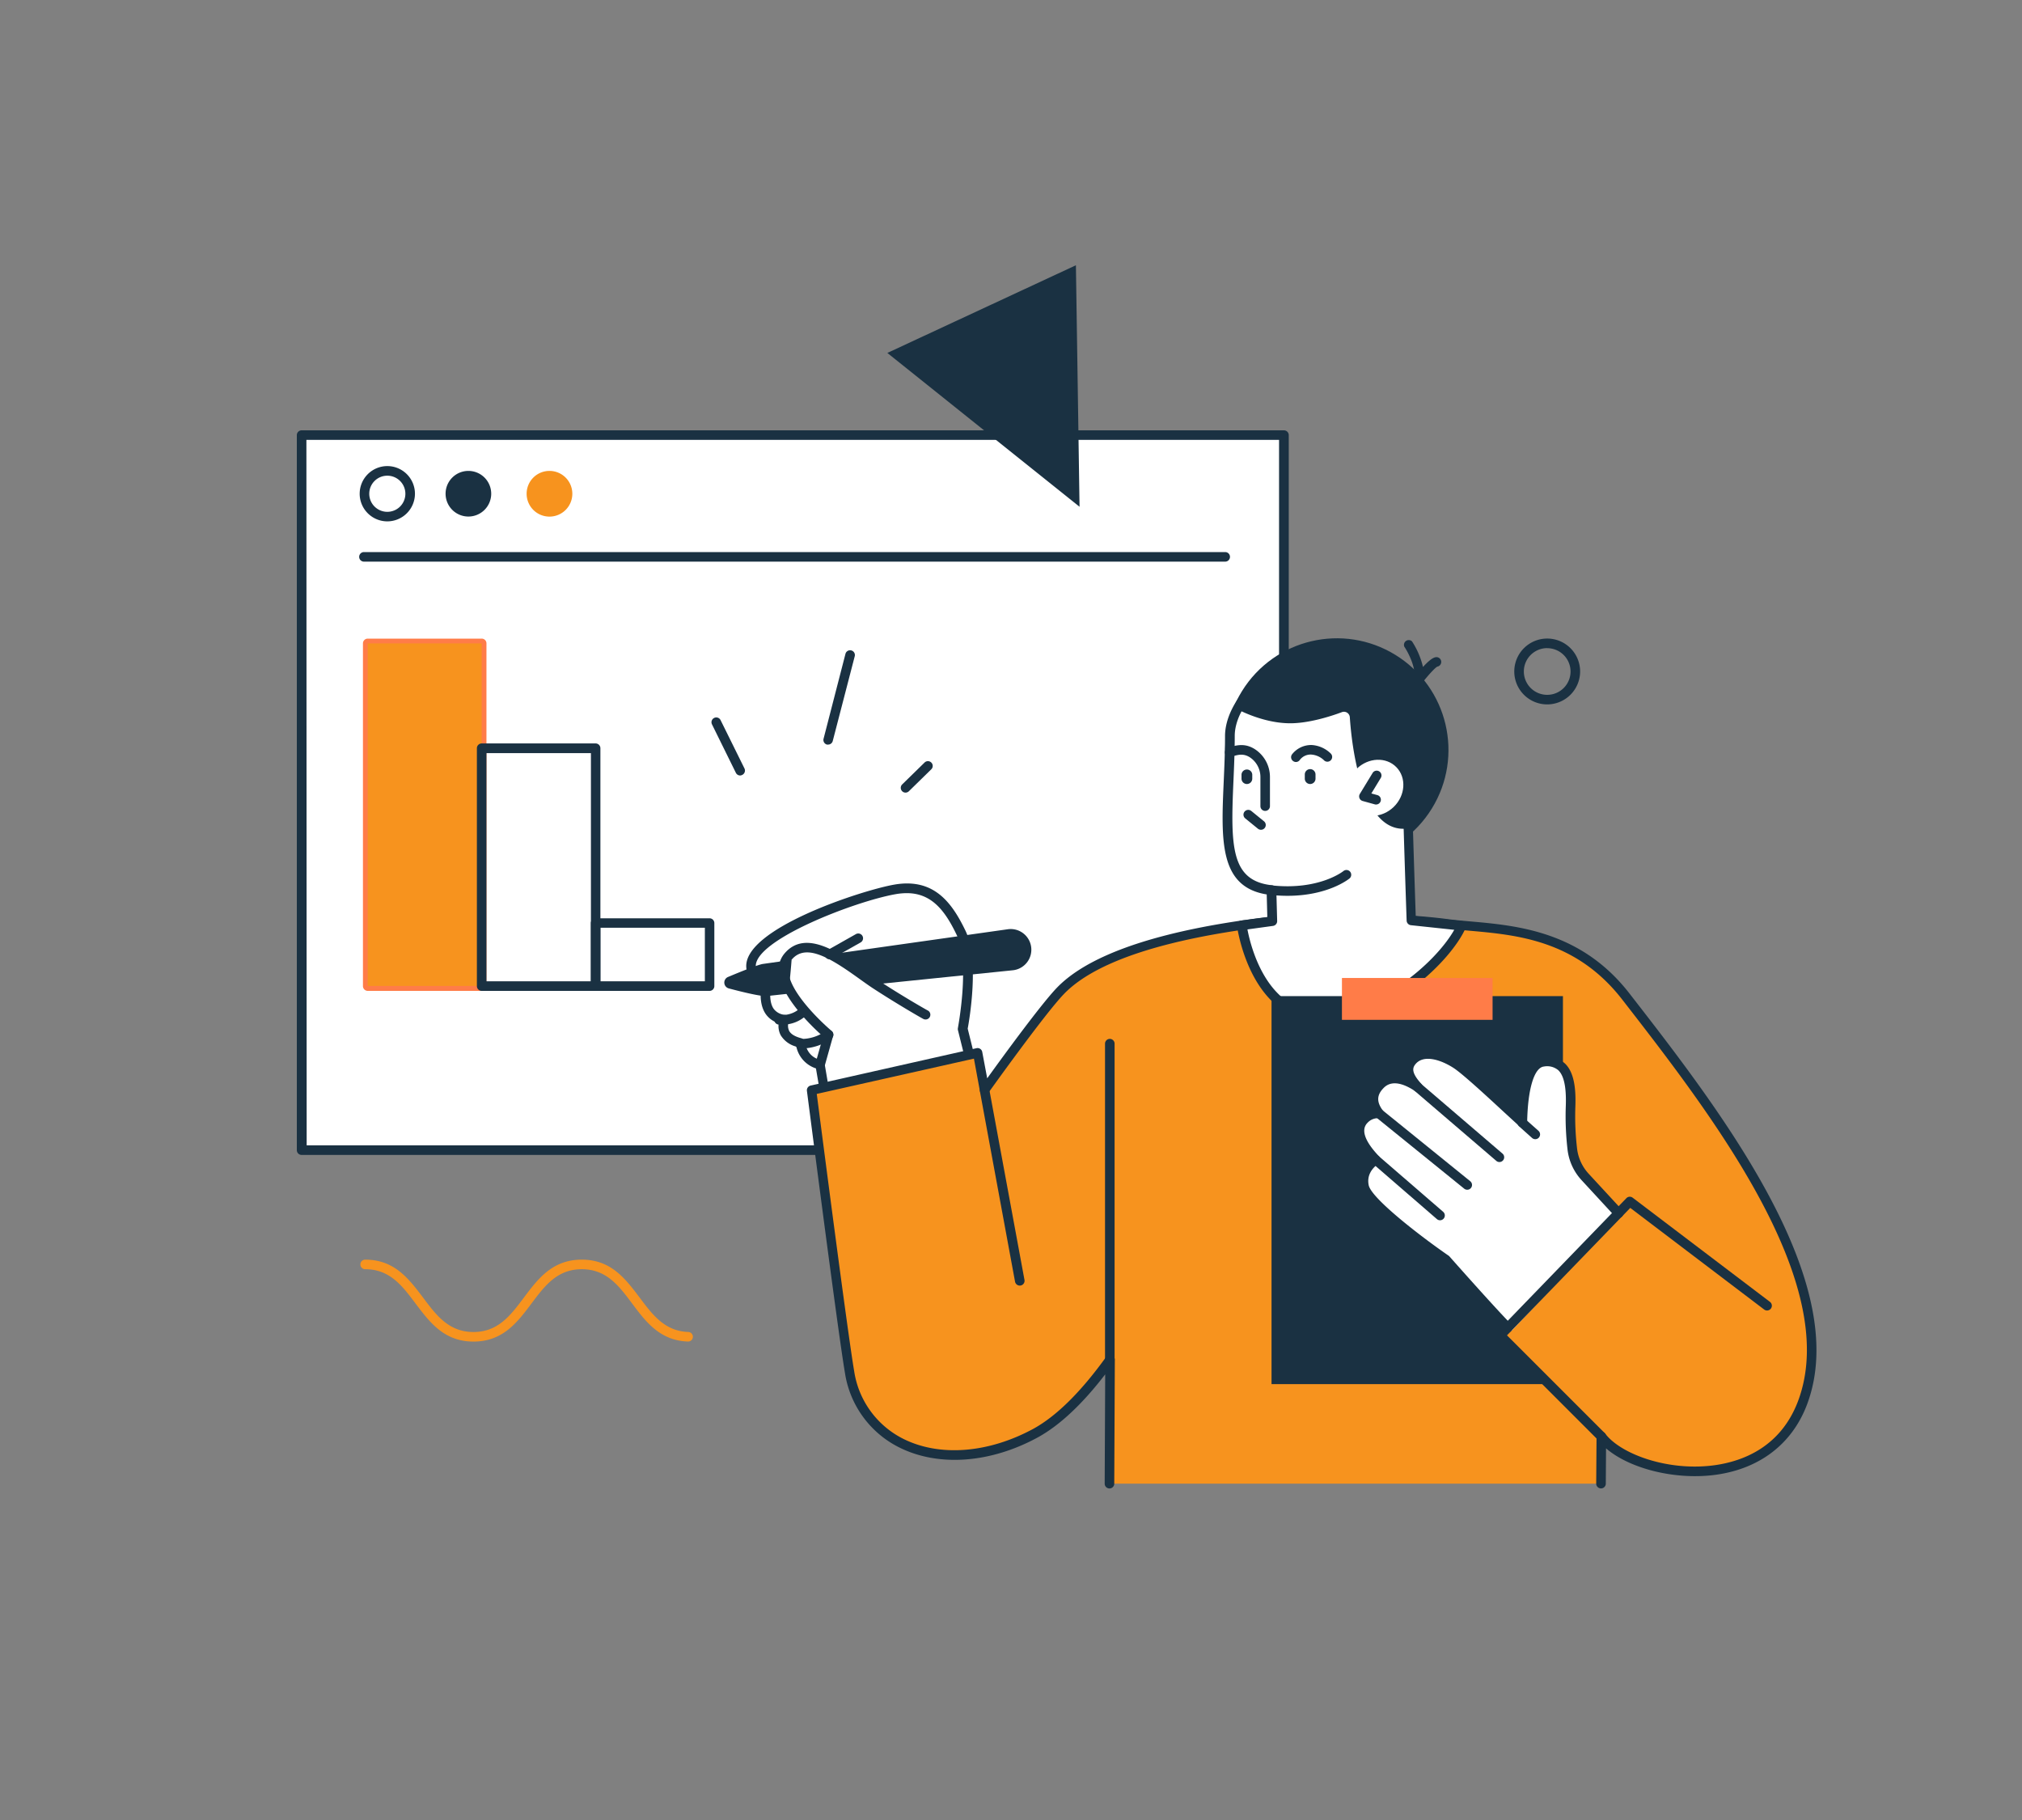
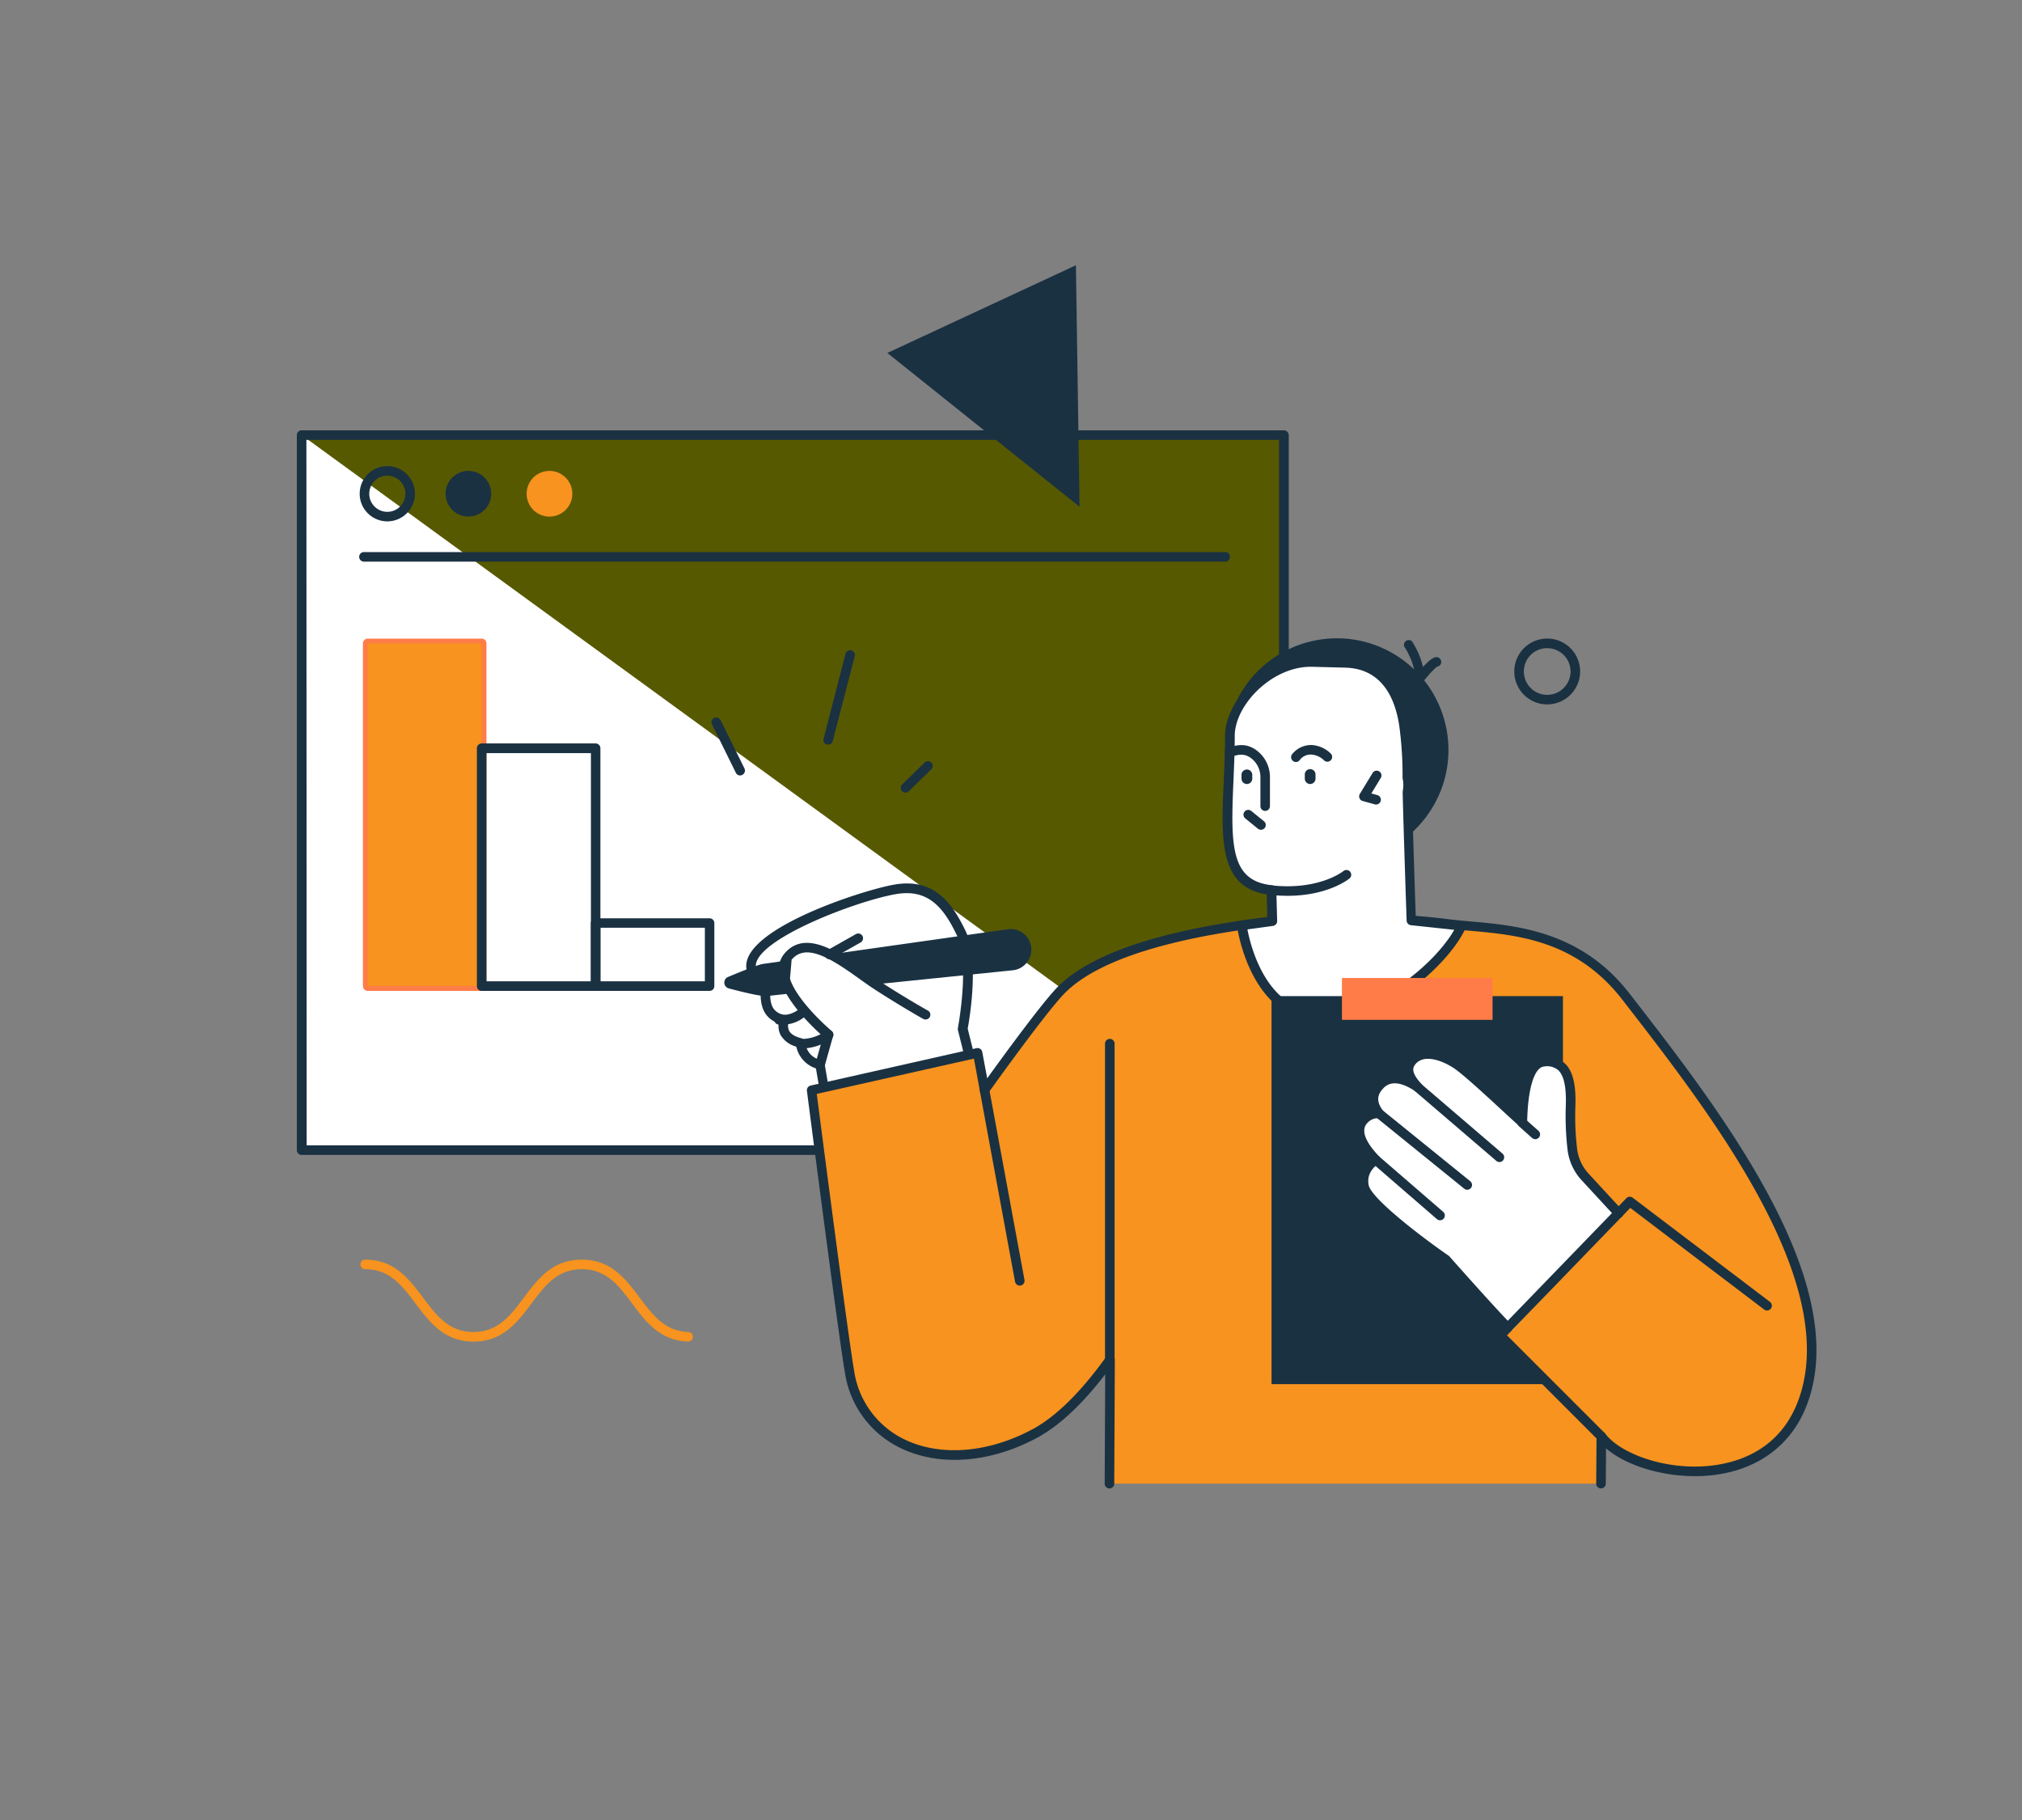
<svg xmlns="http://www.w3.org/2000/svg" id="Capa_1" data-name="Capa 1" viewBox="0 0 600 540">
  <rect x="0" y="0" width="600" height="540" fill="#808080" stroke="none" />
  <defs>
    <style>.cls-1{fill:#1a3142;}.cls-2{fill:#fff;}.cls-3{fill:#575900;}.cls-4{fill:#f7931e;}.cls-5{fill:#282547;}.cls-6{fill:#ff7c48;}</style>
  </defs>
  <path class="cls-1" d="M459.11,209a9.77,9.77,0,1,1,9.77-9.77A9.79,9.79,0,0,1,459.11,209Zm0-16.7a6.93,6.93,0,1,0,6.93,6.93A6.93,6.93,0,0,0,459.11,192.32Z" />
  <rect class="cls-2" x="89.5" y="129.1" width="291.46" height="212.15" />
-   <path class="cls-3" d="M381.06,341.35H89.4V129H381.06Zm-291.46-.2H380.87V129.2H89.6Z" />
+   <path class="cls-3" d="M381.06,341.35H89.4V129Zm-291.46-.2H380.87V129.2H89.6Z" />
  <path class="cls-1" d="M381,342.67H89.5a1.42,1.42,0,0,1-1.42-1.42V129.1a1.43,1.43,0,0,1,1.42-1.42H381a1.43,1.43,0,0,1,1.42,1.42V341.25A1.42,1.42,0,0,1,381,342.67Zm-290-2.84H379.54V130.52H90.92Z" />
  <path class="cls-1" d="M114.93,154.69a8.2,8.2,0,1,1,8.2-8.19A8.21,8.21,0,0,1,114.93,154.69Zm0-13.55a5.36,5.36,0,1,0,5.36,5.36A5.36,5.36,0,0,0,114.93,141.14Z" />
  <path class="cls-1" d="M132.22,146.5a6.77,6.77,0,1,0,6.77-6.78A6.77,6.77,0,0,0,132.22,146.5Z" />
  <path class="cls-4" d="M156.27,146.5a6.78,6.78,0,1,0,6.77-6.78A6.77,6.77,0,0,0,156.27,146.5Z" />
  <path class="cls-1" d="M363.56,166.64H108a1.42,1.42,0,0,1,0-2.84H363.56a1.42,1.42,0,1,1,0,2.84Z" />
  <path class="cls-1" d="M297,360.3a1.43,1.43,0,0,1-1.39-1.1L290.44,337a1.42,1.42,0,0,1,1.06-1.71,1.41,1.41,0,0,1,1.7,1.06l5.18,22.22a1.41,1.41,0,0,1-1.06,1.7A1.22,1.22,0,0,1,297,360.3Z" />
  <path class="cls-5" d="M329.52,410.67l0,.29a.64.64,0,0,1,0-.12Z" />
  <path class="cls-2" d="M288.63,317.09l-2.93-11.8s3.82-19.59-.49-28.51-9.42-14.64-19.61-12.87S222,277.23,222.87,287c.25,2.63,2.1,3.9,4.68,4.34-.82,4-1.07,10.34,5.23,11.15-.81,2.48-.54,5.56,4.73,6.92.46,2.52,1.86,5.58,5.86,6.46l1.4,8.17Z" />
  <path class="cls-3" d="M244.69,324.2,243.28,316c-4-.91-5.39-4-5.86-6.46-2.3-.6-3.84-1.59-4.58-2.94a5,5,0,0,1-.19-4,6.05,6.05,0,0,1-4.29-2.39c-1.73-2.41-1.46-6.08-.93-8.76-2.86-.52-4.43-2-4.66-4.41-.51-5.41,9.1-11,17.25-14.68,9.17-4.18,20.2-7.63,25.56-8.56,4.83-.84,8.79,0,12.09,2.45,2.78,2.09,5.13,5.32,7.63,10.48,4.21,8.71.64,27.8.5,28.55l2.95,11.88Zm24.48-60.52a20.72,20.72,0,0,0-3.56.32c-5.35.93-16.36,4.38-25.51,8.55C232,276.23,222.47,281.73,223,287c.22,2.34,1.77,3.77,4.6,4.25-.47,2.77-.76,6.44,1,8.83a5.93,5.93,0,0,0,4.28,2.32l.11,0,0,.11a4.81,4.81,0,0,0,.14,3.93c.71,1.31,2.23,2.28,4.51,2.87.52,2.5,1.89,5.57,5.86,6.45.08.08,1.46,8.16,1.46,8.16l43.66-7L285.6,305.3c0-.22,3.77-19.69-.48-28.48C281.32,269,277,263.68,269.17,263.68Z" />
  <path class="cls-1" d="M244.76,325.5a1.41,1.41,0,0,1-1.39-1.18L242.12,317a8.71,8.71,0,0,1-5.82-6.46,7.63,7.63,0,0,1-4.62-3.36,5.82,5.82,0,0,1-.61-3.6,7,7,0,0,1-3.79-2.63c-1.73-2.42-1.76-5.77-1.36-8.54a5.81,5.81,0,0,1-4.46-5.28c-1.09-11.58,34.57-23.05,43.9-24.66,11.78-2.05,17.11,5.35,21.12,13.65,4.22,8.72,1.17,26.42.67,29.09l2.86,11.5a1.43,1.43,0,0,1-1.16,1.74l-43.86,7ZM269.06,265a19.63,19.63,0,0,0-3.22.29c-12.09,2.1-42.3,13.72-41.56,21.6.11,1.17.61,2.58,3.51,3.08a1.41,1.41,0,0,1,1.15,1.68c-.69,3.39-.46,6.12.65,7.68a4.61,4.61,0,0,0,3.37,1.78,1.39,1.39,0,0,1,1,.65,1.41,1.41,0,0,1,.15,1.2,3.61,3.61,0,0,0,.05,2.89c.53,1,1.77,1.72,3.68,2.22a1.42,1.42,0,0,1,1,1.12c.54,2.95,2.14,4.74,4.77,5.32a1.43,1.43,0,0,1,1.09,1.15l1.16,6.79,40.95-6.53-2.56-10.3a1.4,1.4,0,0,1,0-.61c0-.19,3.69-19.23-.37-27.62C280.35,270,276.33,265,269.06,265Z" />
  <path class="cls-1" d="M246.15,284.62a1.39,1.39,0,0,1-1.23-.72,1.41,1.41,0,0,1,.53-1.93l8.5-4.8a1.42,1.42,0,1,1,1.4,2.47l-8.5,4.8A1.35,1.35,0,0,1,246.15,284.62Z" />
  <path class="cls-1" d="M305.92,280.6a6.13,6.13,0,0,0-6.87-4.89l-52.9,7.49s1.92,1.41,4.76,3.09q4.56,2.7,8.89,5.76l40.76-4.17A6.13,6.13,0,0,0,305.92,280.6Z" />
  <path class="cls-1" d="M234.89,284.8,226.4,286c-1.45.21-6.5,2.25-10.37,3.87a1.8,1.8,0,0,0,.24,3.4c4.15,1.1,9.66,2.44,11.32,2.26l8-.87c-.39-1-1.3-3.13-1.17-4.49C234.71,287.33,234.89,284.8,234.89,284.8Z" />
  <path class="cls-1" d="M243.37,317.33a1.81,1.81,0,0,1-.39-.05,1.43,1.43,0,0,1-1-1.76l2.26-8c-2.75-2.43-12.49-11.5-13.14-19a7.4,7.4,0,0,1,1.68-5.6c6.28-7.46,16.51-.1,24,5.26,1.36,1,2.65,1.91,3.81,2.67,7.17,4.71,14.71,9,14.79,9a1.42,1.42,0,0,1-1.4,2.47c-.08,0-7.7-4.36-15-9.13-1.19-.78-2.51-1.73-3.91-2.73-8.51-6.12-15.9-10.78-20.14-5.74a4.61,4.61,0,0,0-1,3.53c.64,7.33,12.71,17.52,12.83,17.62a1.43,1.43,0,0,1,.46,1.48l-2.5,8.9A1.43,1.43,0,0,1,243.37,317.33Z" />
  <path class="cls-1" d="M238.1,311.08l-.84,0a1.41,1.41,0,0,1-1.31-1.51,1.47,1.47,0,0,1,1.51-1.32,12.24,12.24,0,0,0,7.54-2.34,1.42,1.42,0,0,1,1.75,2.24A15.35,15.35,0,0,1,238.1,311.08Z" />
  <path class="cls-1" d="M231.85,304c-.24,0-.49,0-.75,0a1.42,1.42,0,0,1-1.34-1.49,1.39,1.39,0,0,1,1.5-1.34c4.13.23,6.05-2,6.13-2.06a1.43,1.43,0,0,1,2-.15,1.41,1.41,0,0,1,.17,2A10.18,10.18,0,0,1,231.85,304Z" />
  <path class="cls-4" d="M482.37,295.55C465.94,274.39,443.74,276,429.05,274c-12.14-1.6-36.82-2.46-49-1-13.83,1.67-50.91,6-65.37,21-5.81,6-22.55,29.47-22.55,29.47l-2.07-11.07-49.34,11.07s9.18,71.46,11.27,83.59c4.06,23.62,30.56,31.56,55.16,18.17,8-4.36,15.59-12.63,22.15-21.78l-.17,36.76H475.07l.1-14c9,11.93,48.75,18.92,59.68-9.92C548.4,380.53,509.29,330.24,482.37,295.55Z" />
  <path class="cls-1" d="M475.07,441.62a1.42,1.42,0,0,1-1.42-1.43l.1-14a1.43,1.43,0,0,1,2.56-.85c4.6,6.12,18.82,11.34,32.64,9.37,8.39-1.2,19.46-5.46,24.57-18.94,13.24-35-26.1-85.65-52.14-119.19-13.68-17.63-31.2-19.18-45.28-20.43-2.55-.23-5-.44-7.23-.74-12.32-1.62-36.76-2.43-48.63-1l-.33,0c-13.73,1.65-50.19,6-64.19,20.5-5.66,5.85-22.24,29.07-22.41,29.31a1.42,1.42,0,0,1-2.55-.57L289,314.1l-46.64,10.47c1.26,9.69,9.19,71.17,11.1,82.23a26.91,26.91,0,0,0,14.93,20.28c10.75,5.2,25,4,38.15-3.1,6.92-3.77,14.21-11,21.68-21.37a1.42,1.42,0,0,1,1.59-.52,1.41,1.41,0,0,1,1,1.36l-.17,36.76a1.42,1.42,0,0,1-2.84,0l.15-32.43c-6.83,8.89-13.56,15.17-20,18.7-13.92,7.59-29.16,8.77-40.74,3.16a29.68,29.68,0,0,1-16.49-22.34c-2.07-12-11.18-82.93-11.28-83.65a1.43,1.43,0,0,1,1.1-1.56L289.77,311a1.41,1.41,0,0,1,1.7,1.13l1.47,7.81c4.6-6.39,16.05-22.1,20.74-26.94,14.7-15.17,51.89-19.65,65.89-21.34l.33,0c12.07-1.46,36.86-.65,49.34,1,2.21.3,4.6.51,7.11.73,13.86,1.23,32.83,2.91,47.14,21.34C510.05,328.9,550,380.35,536.18,416.8c-4.37,11.53-13.9,18.9-26.83,20.74-12,1.71-25.7-1.71-32.78-7.81l-.07,10.48A1.42,1.42,0,0,1,475.07,441.62Z" />
  <circle class="cls-1" cx="396.68" cy="222.48" r="33.12" transform="translate(-1.12 442.96) rotate(-58.28)" />
  <path class="cls-2" d="M418.82,273.1s-1.33-38.81-1.22-41.7a108.74,108.74,0,0,0-.75-14.37c-1.19-11.36-6.25-20.07-17.66-20.36l-9.76-.25c-12.59-.32-24.46,12-24.46,22,0,24-5.19,43.86,12.34,45.74l.25,9.24-9.05,1.18s3.27,25.88,22.4,27.12,38.55-17.38,42.82-27Z" />
  <path class="cls-1" d="M392.78,303.14c-.65,0-1.3,0-2-.06-20.07-1.3-23.69-28.09-23.72-28.37a1.42,1.42,0,0,1,1.23-1.58l7.77-1-.18-6.75c-14.13-2.27-13.53-16.11-12.76-33.5.19-4.33.39-8.81.39-13.49,0-5.08,2.84-10.89,7.6-15.52,5.28-5.16,11.87-8,18.32-7.86l9.75.25c10.85.28,17.61,8,19,21.63a107.94,107.94,0,0,1,.74,14.57c-.07,2.18.72,26.66,1.18,40.37l13.69,1.45a1.42,1.42,0,0,1,1.15,2C430.66,285.05,412.1,303.14,392.78,303.14Zm-22.62-27.38c1,5.24,5.6,23.5,20.85,24.48,16.91,1.1,34.83-14.32,40.52-24.36l-12.86-1.37a1.42,1.42,0,0,1-1.27-1.36c-.06-1.59-1.33-38.9-1.22-41.8a107.56,107.56,0,0,0-.74-14.17c-.9-8.54-4.45-18.79-16.29-19.09l-9.75-.25c-5.61-.15-11.53,2.43-16.27,7-4.22,4.12-6.74,9.16-6.74,13.49,0,4.74-.2,9.25-.39,13.62-.85,19.28-.73,29.4,11.46,30.71a1.41,1.41,0,0,1,1.27,1.37l.25,9.25a1.43,1.43,0,0,1-1.24,1.44Z" />
  <path class="cls-1" d="M382.05,265.79a47.24,47.24,0,0,1-4.89-.26,1.42,1.42,0,1,1,.3-2.82c14,1.48,21.11-4.2,21.18-4.26a1.42,1.42,0,0,1,2,.2,1.43,1.43,0,0,1-.2,2C400.15,260.88,394,265.79,382.05,265.79Z" />
  <path class="cls-1" d="M384.55,226.09a1.36,1.36,0,0,1-.83-.28,1.4,1.4,0,0,1-.32-2,7.19,7.19,0,0,1,5.86-2.76,8.87,8.87,0,0,1,5.62,2.52,1.42,1.42,0,1,1-2.08,1.93,6.06,6.06,0,0,0-3.72-1.62,4,4,0,0,0-3.38,1.6A1.42,1.42,0,0,1,384.55,226.09Z" />
  <path class="cls-1" d="M388.77,232.62a1.59,1.59,0,0,1-1.59-1.59v-1.24a1.59,1.59,0,0,1,3.18,0V231A1.59,1.59,0,0,1,388.77,232.62Z" />
  <path class="cls-1" d="M370,232.62a1.6,1.6,0,0,1-1.6-1.59v-1.24a1.6,1.6,0,0,1,3.19,0V231A1.59,1.59,0,0,1,370,232.62Z" />
  <path class="cls-1" d="M375.43,240.6a1.41,1.41,0,0,1-1.42-1.42v-8.61a7,7,0,0,0-3.19-5.91c-1.64-1-3.13-.94-5.42-.1a1.42,1.42,0,1,1-1-2.67c3.2-1.17,5.53-1.12,7.91.36a9.84,9.84,0,0,1,4.53,8.32v8.61A1.42,1.42,0,0,1,375.43,240.6Z" />
  <path class="cls-1" d="M374.17,246.2a1.46,1.46,0,0,1-.9-.32l-3.76-3.06a1.42,1.42,0,0,1,1.79-2.21l3.76,3.06a1.42,1.42,0,0,1-.89,2.53Z" />
-   <path class="cls-1" d="M417.86,245.79c-.18-6.06-.3-13.44-.26-14.39a108.74,108.74,0,0,0-.75-14.37c-1.19-11.36-6.25-20.07-17.66-20.36l-9.76-.25c-9.34-.24-18.28,6.49-22.28,14,0,0,7.27,4,15.13,4.17,5.62.16,12.47-2,15.92-3.3a1.74,1.74,0,0,1,2.34,1.52C401.09,221.1,404,247.83,417.86,245.79Z" />
  <path class="cls-2" d="M401.8,239.88c3,3.11,8.31,2.9,11.78-.48s3.81-8.65.78-11.77-8.32-2.9-11.79.48S398.76,236.76,401.8,239.88Z" />
  <path class="cls-1" d="M408.34,238.71a1.57,1.57,0,0,1-.37-.05l-3.61-1a1.41,1.41,0,0,1-.84-2.11l3.82-6.27a1.42,1.42,0,0,1,2.42,1.48l-2.83,4.66,1.78.49a1.42,1.42,0,0,1-.37,2.79Z" />
  <polygon class="cls-1" points="463.78 376.82 445.2 396.26 459.61 410.67 377.31 410.67 377.31 295.55 463.78 295.55 463.78 376.82" />
  <path class="cls-2" d="M470.38,349.25a14.71,14.71,0,0,1-3.79-8,84.21,84.21,0,0,1-.56-12.49c.3-7.42-.58-14.42-8-13.69-5.2.51-6.19,11.71-6.32,18.05-4.27-3.82-16-15-19.68-17.39-4.61-3-10.37-4.38-13.23-.7-1.73,2.22-.81,4.61,1.92,7.59-3.76-2.5-8.19-4-11.41-.48-2.6,2.83-2,5.64-.07,8.28a5.49,5.49,0,0,0-4.4,1.75c-2.82,2.79-1.34,7,3.41,12a7.62,7.62,0,0,0-3.46,7.88C406,357.88,429,373.76,429,373.76s19.08,21.55,19.51,21.12,32.34-34.24,32.34-34.24Z" />
  <path class="cls-1" d="M447.44,395.37a1.44,1.44,0,0,1-1-.41c-4-3.93-16.9-18.49-18.35-20.13-4.24-2.93-23.42-16.48-24.7-22.52a8.56,8.56,0,0,1,2.79-8.32c-5.86-6.67-4.57-10.65-2.34-12.85a7.39,7.39,0,0,1,3-1.88,6.91,6.91,0,0,1,1.38-8.1c1.66-1.81,4.37-3.33,8.5-2.08a5.19,5.19,0,0,1,.9-4.94c3-3.8,8.89-3.65,15.13.37,2.82,1.82,9.79,8.25,15.38,13.42L450.4,330c.46-7.76,2.21-15.83,7.49-16.35a7.88,7.88,0,0,1,6.46,1.87c3.1,2.92,3.29,8.64,3.1,13.29A82.08,82.08,0,0,0,468,341a13.31,13.31,0,0,0,3.42,7.26L481.34,359a1.42,1.42,0,0,1-2.09,1.93l-9.92-10.75a16.13,16.13,0,0,1-4.15-8.79,86.14,86.14,0,0,1-.57-12.73c.15-3.74.08-8.95-2.21-11.12a5.12,5.12,0,0,0-4.24-1.1c-2.91.28-4.84,6.66-5,16.66a1.42,1.42,0,0,1-2.36,1c-1.1-1-2.69-2.46-4.52-4.14-5.22-4.83-12.37-11.43-15-13.12-3.73-2.4-8.93-4.11-11.34-1-.82,1.05-1.16,2.48,1.85,5.77a1.41,1.41,0,0,1,0,1.88,1.43,1.43,0,0,1-1.86.26c-6.34-4.22-8.78-1.58-9.58-.71-1.84,2-1.84,4,0,6.47a1.43,1.43,0,0,1,.11,1.54,1.42,1.42,0,0,1-1.36.73,4.18,4.18,0,0,0-3.29,1.34c-2.6,2.58.43,6.86,3.44,10a1.44,1.44,0,0,1,.38,1.12,1.38,1.38,0,0,1-.59,1c-1.68,1.21-3.55,3.3-2.89,6.44.82,3.86,14.95,14.84,23.67,20.86a1.38,1.38,0,0,1,.26.22c.14.16,14.27,16.12,18.34,20.13a1.42,1.42,0,0,1,0,2A1.39,1.39,0,0,1,447.44,395.37Z" />
  <path class="cls-1" d="M444.92,344.78a1.43,1.43,0,0,1-.92-.35l-24.21-20.75a1.42,1.42,0,1,1,1.85-2.15l24.21,20.75a1.42,1.42,0,0,1-.93,2.5Z" />
  <path class="cls-1" d="M455.57,338a1.45,1.45,0,0,1-.95-.36l-3.86-3.45a1.42,1.42,0,1,1,1.89-2.12l3.87,3.45a1.42,1.42,0,0,1-.95,2.48Z" />
  <path class="cls-1" d="M435.39,353a1.45,1.45,0,0,1-.9-.31l-26.15-21.17a1.42,1.42,0,1,1,1.79-2.21l26.15,21.17a1.42,1.42,0,0,1-.89,2.52Z" />
  <path class="cls-1" d="M427.31,362.06a1.44,1.44,0,0,1-.93-.35l-19.07-16.5a1.42,1.42,0,0,1,1.86-2.15l19.08,16.5a1.43,1.43,0,0,1-.94,2.5Z" />
  <path class="cls-1" d="M475.17,427.64a1.41,1.41,0,0,1-1-.42l-30-30a1.44,1.44,0,0,1,0-2l38.43-39.71a1.41,1.41,0,0,1,1.88-.14l40.73,30.9a1.42,1.42,0,0,1-1.72,2.27l-39.73-30.15-36.58,37.81,29,29a1.43,1.43,0,0,1,0,2A1.42,1.42,0,0,1,475.17,427.64Z" />
  <path class="cls-1" d="M302.6,381.44a1.43,1.43,0,0,1-1.4-1.16l-10.44-56.56a1.42,1.42,0,0,1,2.79-.52L304,379.76a1.43,1.43,0,0,1-1.14,1.66Z" />
  <path class="cls-1" d="M329.32,404.86a1.43,1.43,0,0,1-1.42-1.42V309.66a1.42,1.42,0,0,1,2.84,0v93.78A1.42,1.42,0,0,1,329.32,404.86Z" />
  <path class="cls-1" d="M421,203.15a1.41,1.41,0,0,1-.6-.13,1.43,1.43,0,0,1-.79-1.6c.73-3.2-1.84-8-2.89-9.53A1.42,1.42,0,0,1,419,190.3a24,24,0,0,1,3.25,7.59c1.26-1.38,2.6-2.61,3.57-2.85a1.42,1.42,0,1,1,.69,2.75c-.59.25-2.7,2.5-4.46,4.8A1.43,1.43,0,0,1,421,203.15Z" />
  <path class="cls-6" d="M142.93,294H109.12a1.43,1.43,0,0,1-1.42-1.42V190.9a1.42,1.42,0,0,1,1.42-1.42h33.81a1.41,1.41,0,0,1,1.42,1.42V292.54A1.42,1.42,0,0,1,142.93,294Zm-32.38-2.85h31V192.32h-31Z" />
  <rect class="cls-4" x="109.12" y="190.9" width="33.81" height="101.64" />
  <path class="cls-1" d="M176.74,294H142.93a1.43,1.43,0,0,1-1.42-1.42V222a1.43,1.43,0,0,1,1.42-1.42h33.81a1.42,1.42,0,0,1,1.42,1.42v70.5A1.42,1.42,0,0,1,176.74,294Zm-32.39-2.85h31V223.46h-31Z" />
  <path class="cls-1" d="M210.55,294H176.74a1.43,1.43,0,0,1-1.42-1.42v-18.7a1.43,1.43,0,0,1,1.42-1.42h33.81a1.42,1.42,0,0,1,1.42,1.42v18.7A1.42,1.42,0,0,1,210.55,294Zm-32.39-2.85h31V275.26h-31Z" />
  <polygon class="cls-1" points="320.34 150.36 319.26 78.7 263.31 104.72 320.34 150.36" />
  <rect class="cls-6" x="398.2" y="290.17" width="44.7" height="12.42" />
  <path class="cls-4" d="M140.5,398.05c-8.74,0-13-5.75-17.2-11.3-3.92-5.23-7.61-10.17-14.94-10.17a1.42,1.42,0,1,1,0-2.84c8.75,0,13,5.75,17.21,11.3,3.91,5.23,7.61,10.17,14.93,10.17s11-4.94,14.93-10.17c4.16-5.55,8.46-11.3,17.21-11.3s13,5.75,17.2,11.3c3.82,5.1,7.43,9.92,14.39,10.16a1.42,1.42,0,0,1-.1,2.84c-8.32-.29-12.51-5.88-16.56-11.29-3.91-5.23-7.61-10.17-14.93-10.17s-11,4.94-14.93,10.17C153.55,392.3,149.25,398.05,140.5,398.05Z" />
  <path class="cls-1" d="M219.64,230.09a1.42,1.42,0,0,1-1.28-.79l-7.09-14.38a1.42,1.42,0,1,1,2.55-1.26L220.91,228a1.43,1.43,0,0,1-.65,1.91A1.51,1.51,0,0,1,219.64,230.09Z" />
  <path class="cls-1" d="M245.74,220.92a1.47,1.47,0,0,1-.36,0,1.42,1.42,0,0,1-1-1.73L250.88,194a1.42,1.42,0,1,1,2.75.71l-6.52,25.13A1.41,1.41,0,0,1,245.74,220.92Z" />
  <path class="cls-1" d="M268.7,235.17a1.4,1.4,0,0,1-1-.42,1.42,1.42,0,0,1,0-2l6.65-6.5a1.42,1.42,0,0,1,2,0,1.4,1.4,0,0,1,0,2l-6.64,6.5A1.43,1.43,0,0,1,268.7,235.17Z" />
</svg>